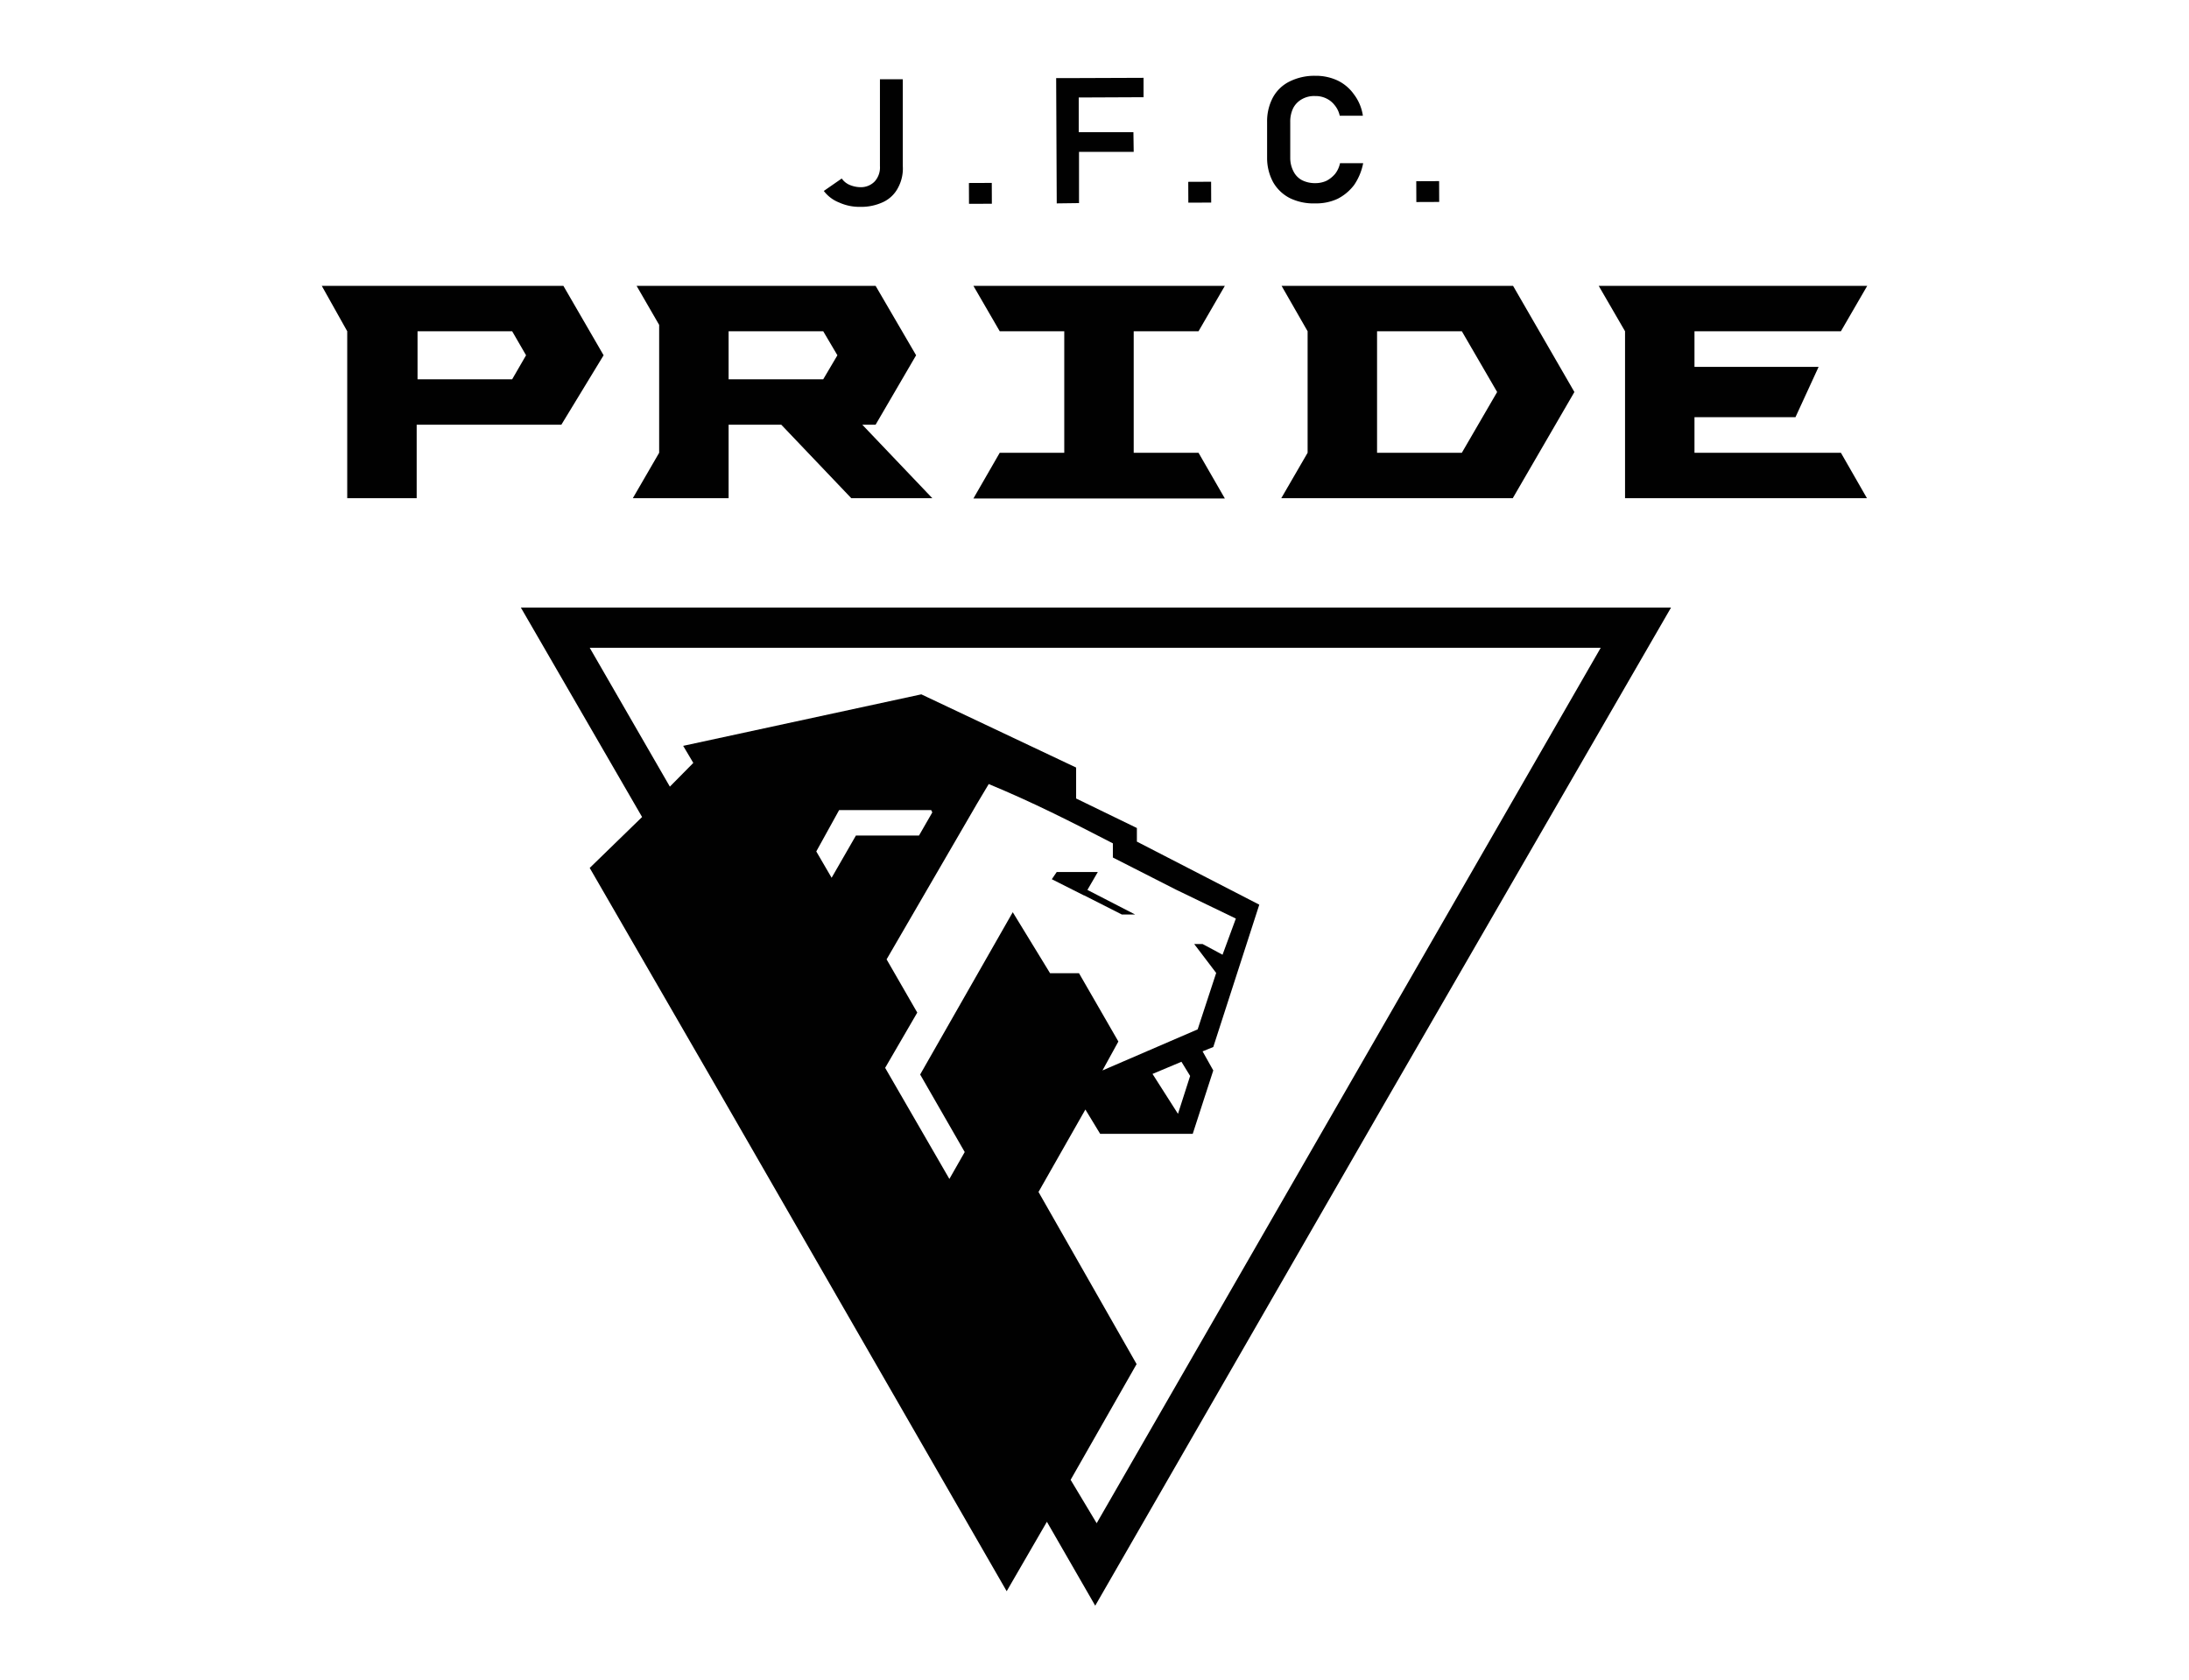
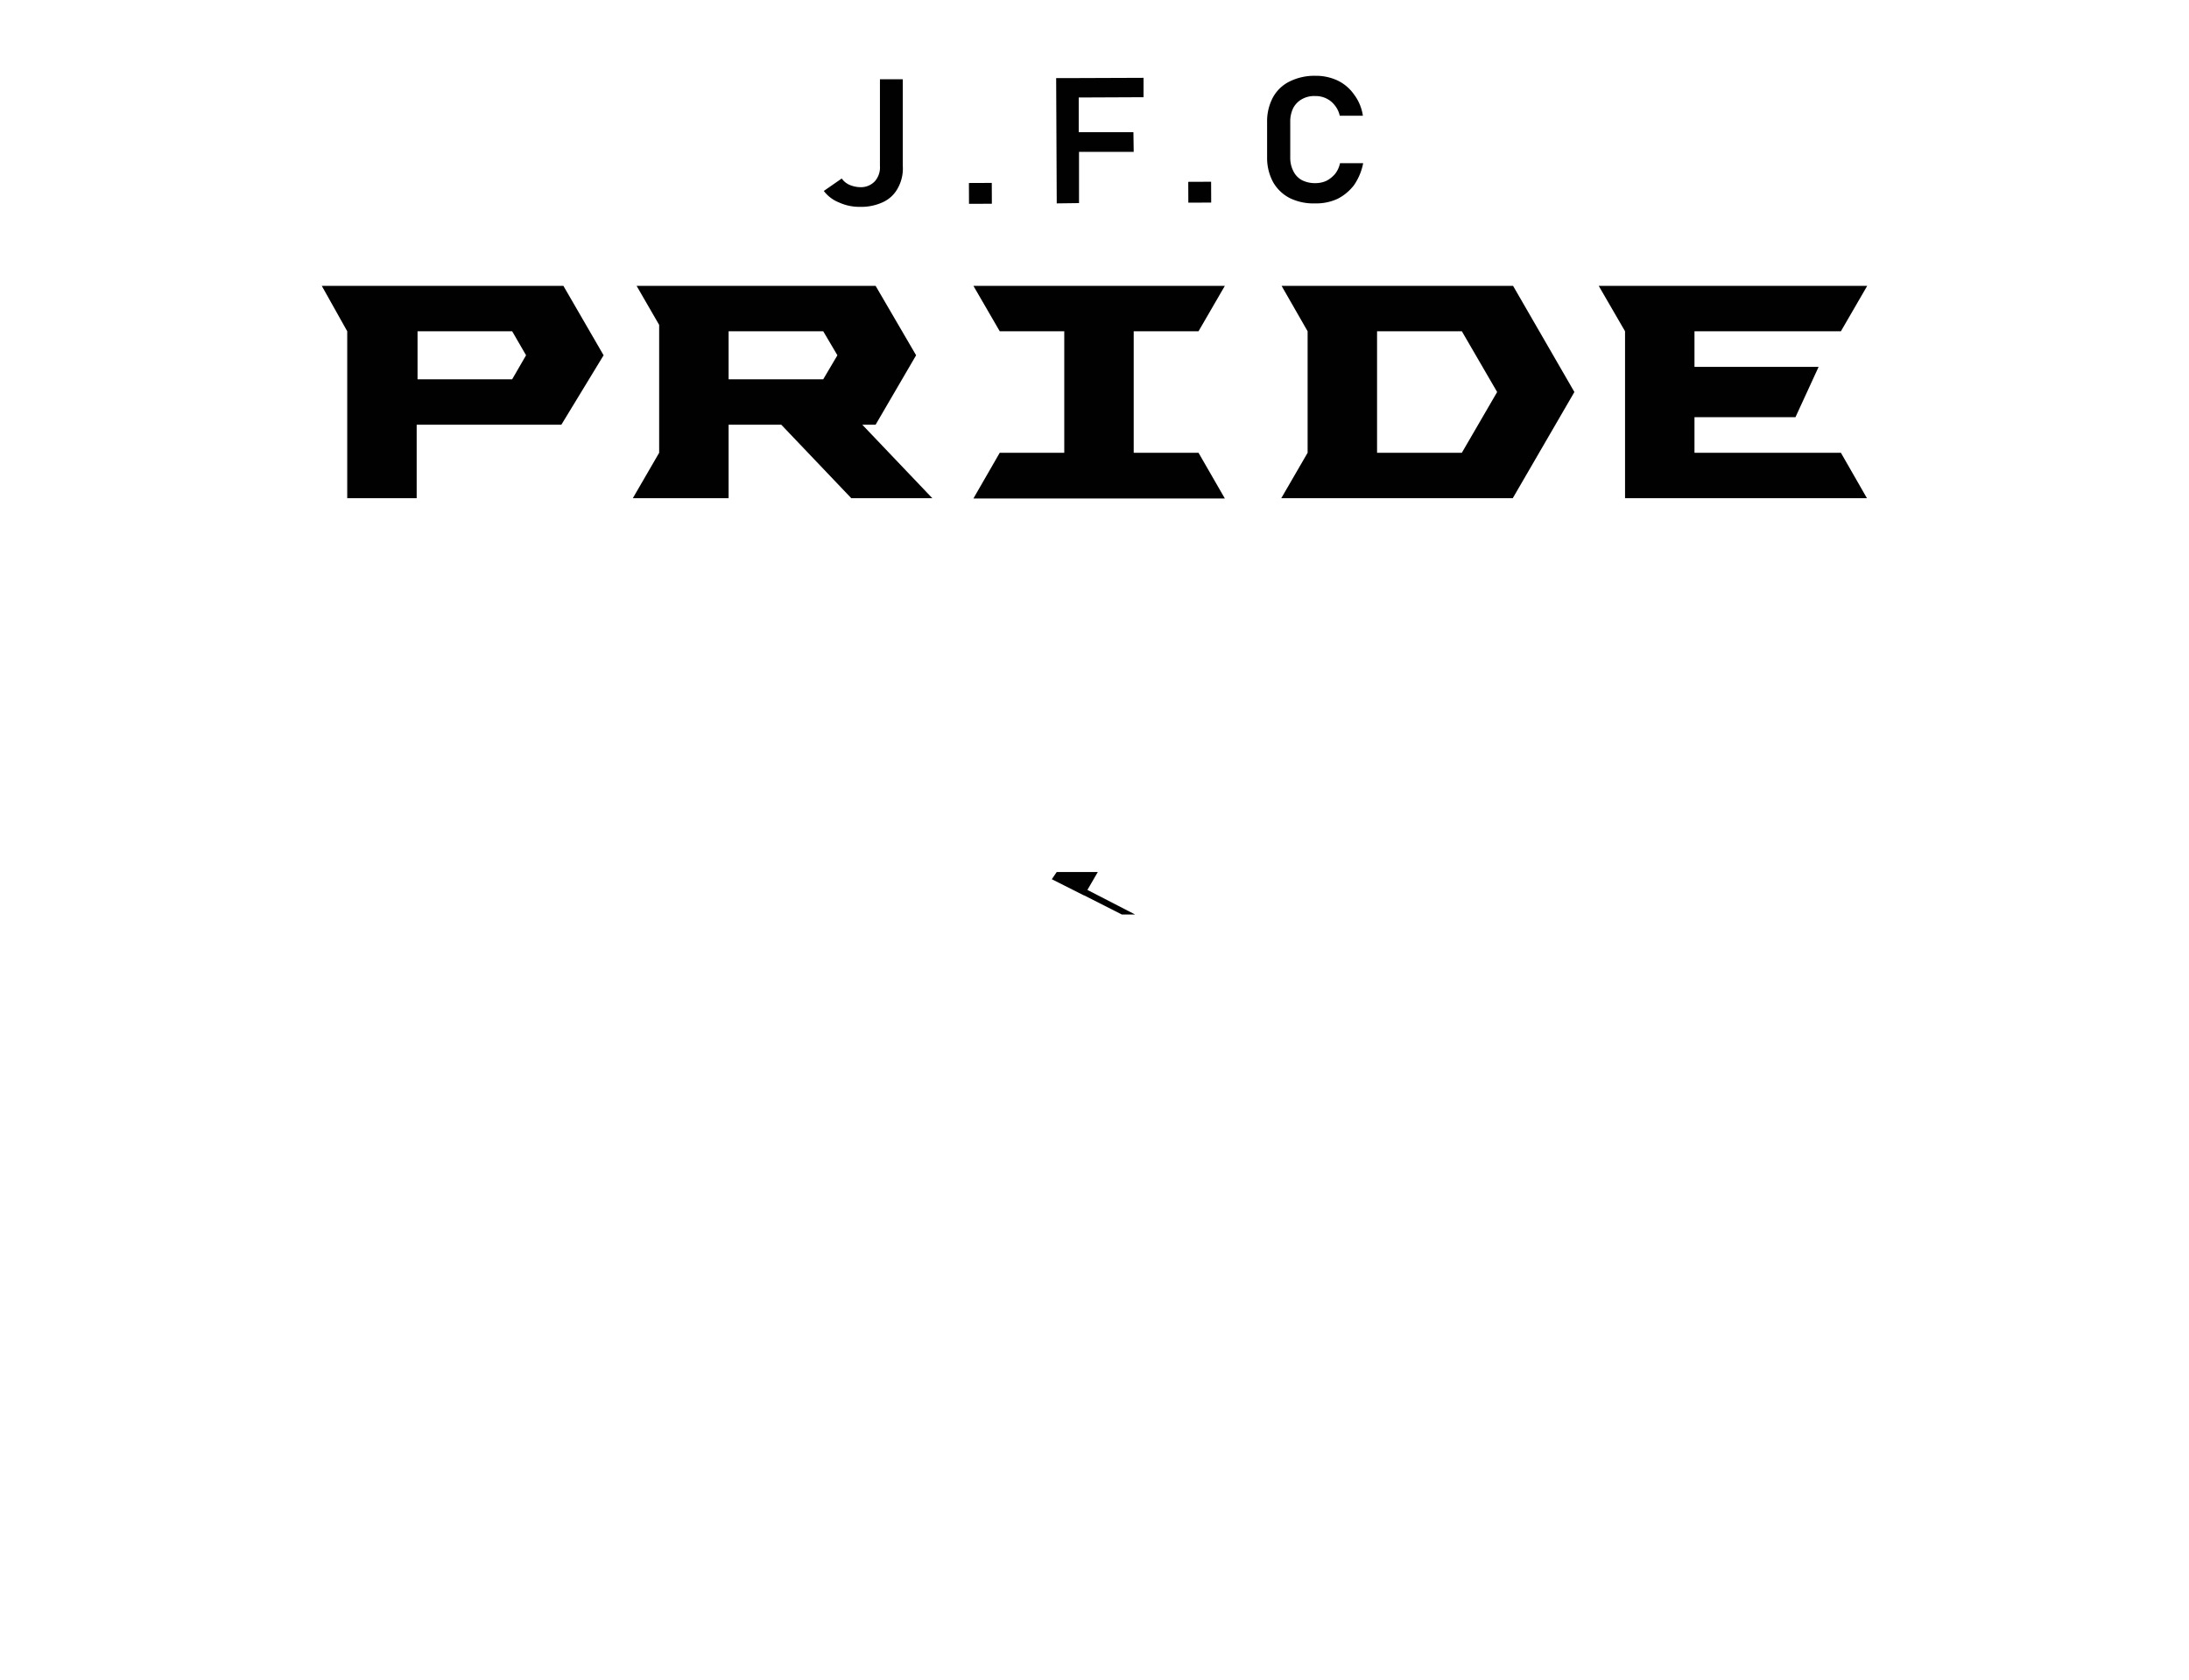
<svg xmlns="http://www.w3.org/2000/svg" viewBox="0 0 75.65 58.07">
  <defs>
    <style>.cls-1{fill:#fff;}.cls-2{fill:#010101;}</style>
  </defs>
  <g id="Слой_2" data-name="Слой 2">
    <g id="Слой_1-2" data-name="Слой 1">
      <rect class="cls-1" width="75.65" height="58.07" />
      <path class="cls-2" d="M29,7a1.7,1.7,0,0,0,.73.15,1.78,1.78,0,0,0,.8-.17,1.11,1.11,0,0,0,.5-.48,1.4,1.4,0,0,0,.17-.76v-3h-.79l0,3a.72.72,0,0,1-.18.53.66.66,0,0,1-.5.2,1,1,0,0,1-.37-.08.64.64,0,0,1-.27-.22l-.62.43A1.23,1.23,0,0,0,29,7Z" />
      <rect class="cls-2" x="33.49" y="6.32" width="0.79" height="0.72" transform="translate(-0.03 0.14) rotate(-0.23)" />
      <polygon class="cls-2" points="37.29 7.02 37.29 5.25 39.18 5.25 39.17 4.57 37.28 4.57 37.28 3.37 39.52 3.36 39.52 2.69 36.83 2.7 36.83 2.7 36.5 2.7 36.52 7.03 37.29 7.02" />
      <rect class="cls-2" x="41.07" y="6.29" width="0.79" height="0.72" transform="translate(-0.03 0.16) rotate(-0.23)" />
      <path class="cls-2" d="M44,6.3a1.4,1.4,0,0,0,.58.55,1.87,1.87,0,0,0,.88.18,1.74,1.74,0,0,0,.77-.16,1.66,1.66,0,0,0,.57-.48,2,2,0,0,0,.31-.75h-.8a.9.9,0,0,1-.17.37,1,1,0,0,1-.3.24.92.92,0,0,1-.38.08A1,1,0,0,1,45,6.23a.69.69,0,0,1-.3-.31,1,1,0,0,1-.11-.47V4.22a1.06,1.06,0,0,1,.1-.48.75.75,0,0,1,.3-.31.85.85,0,0,1,.46-.11.84.84,0,0,1,.38.08.8.8,0,0,1,.29.23.85.85,0,0,1,.18.37h.8a1.6,1.6,0,0,0-.31-.74,1.47,1.47,0,0,0-.57-.48,1.77,1.77,0,0,0-.77-.16,1.92,1.92,0,0,0-.89.2,1.32,1.32,0,0,0-.57.55,1.75,1.75,0,0,0-.2.85V5.45A1.75,1.75,0,0,0,44,6.3Z" />
-       <rect class="cls-2" x="48.95" y="6.26" width="0.79" height="0.72" transform="translate(-0.03 0.2) rotate(-0.23)" />
      <path class="cls-2" d="M45.19,11.45v4.2l-.91,1.57h8l2.13-3.67L52.29,9.88h-8Zm2.4,0h2.93l1.22,2.1-1.22,2.1H47.59Z" />
      <path class="cls-2" d="M21.87,17.22h3.31V14.68H27l2.42,2.54h2.8l-2.42-2.54h.46l1.4-2.4-1.4-2.4H22l.78,1.35v4.42Zm3.31-5.77h3.27l.49.83-.49.83H25.18Z" />
      <path class="cls-2" d="M63.62,15.65H58.56V14.42h3.49l.8-1.74H58.56V11.45h5.06l.91-1.57H55.25l.91,1.57v4.2l0,1.57h8.36Z" />
      <path class="cls-2" d="M20.86,12.28l-1.39-2.4H11.12L12,11.45v5.77h2.4V14.68h5Zm-3.16.83H14.43V11.45H17.7l.48.83Z" />
      <polygon class="cls-2" points="41.42 11.45 42.33 9.88 33.64 9.88 34.55 11.45 36.78 11.45 36.78 15.65 34.55 15.65 33.64 17.23 42.33 17.23 41.42 15.65 39.18 15.65 39.18 11.45 41.42 11.45" />
-       <path class="cls-2" d="M18,21l4.19,7.24L20.38,30l4.49,7.77L34.79,55l1.39-2.4,1.67,2.9L47.8,38.22,57.75,21H18Zm22.64,9.75,2.07,1L42.25,33l-.69-.37h-.29l.76,1-.64,1.95L38.1,37l.55-1-1.36-2.36h-1L35,31.53,31.8,37.14l1.54,2.68-.53.93-2.22-3.84L31.7,35l-1.06-1.84,3.13-5.39.4-.67c1.56.65,2.76,1.26,4.29,2.05v.49Zm.49,6.44-.42,1.31-.88-1.38,1-.42Zm-8.91-9.11-.46.8H29.58l-.84,1.46-.53-.91L29,28h3.18Zm5.68,24.57L37,51.15l2.28-4h0l-3.39-5.95,1.62-2.85.51.84h3.2L41.93,37l-.37-.66.37-.15,1.59-4.92-4.23-2.18v-.47L37.19,27.6V26.53L31.84,24l-8.23,1.78.35.59-.81.82-2.77-4.8H55.32Z" />
      <polygon class="cls-2" points="37.94 30.14 36.52 30.14 36.35 30.39 37.46 30.95 37.47 30.95 38.77 31.61 39.23 31.61 37.58 30.76 37.94 30.14" />
    </g>
  </g>
</svg>